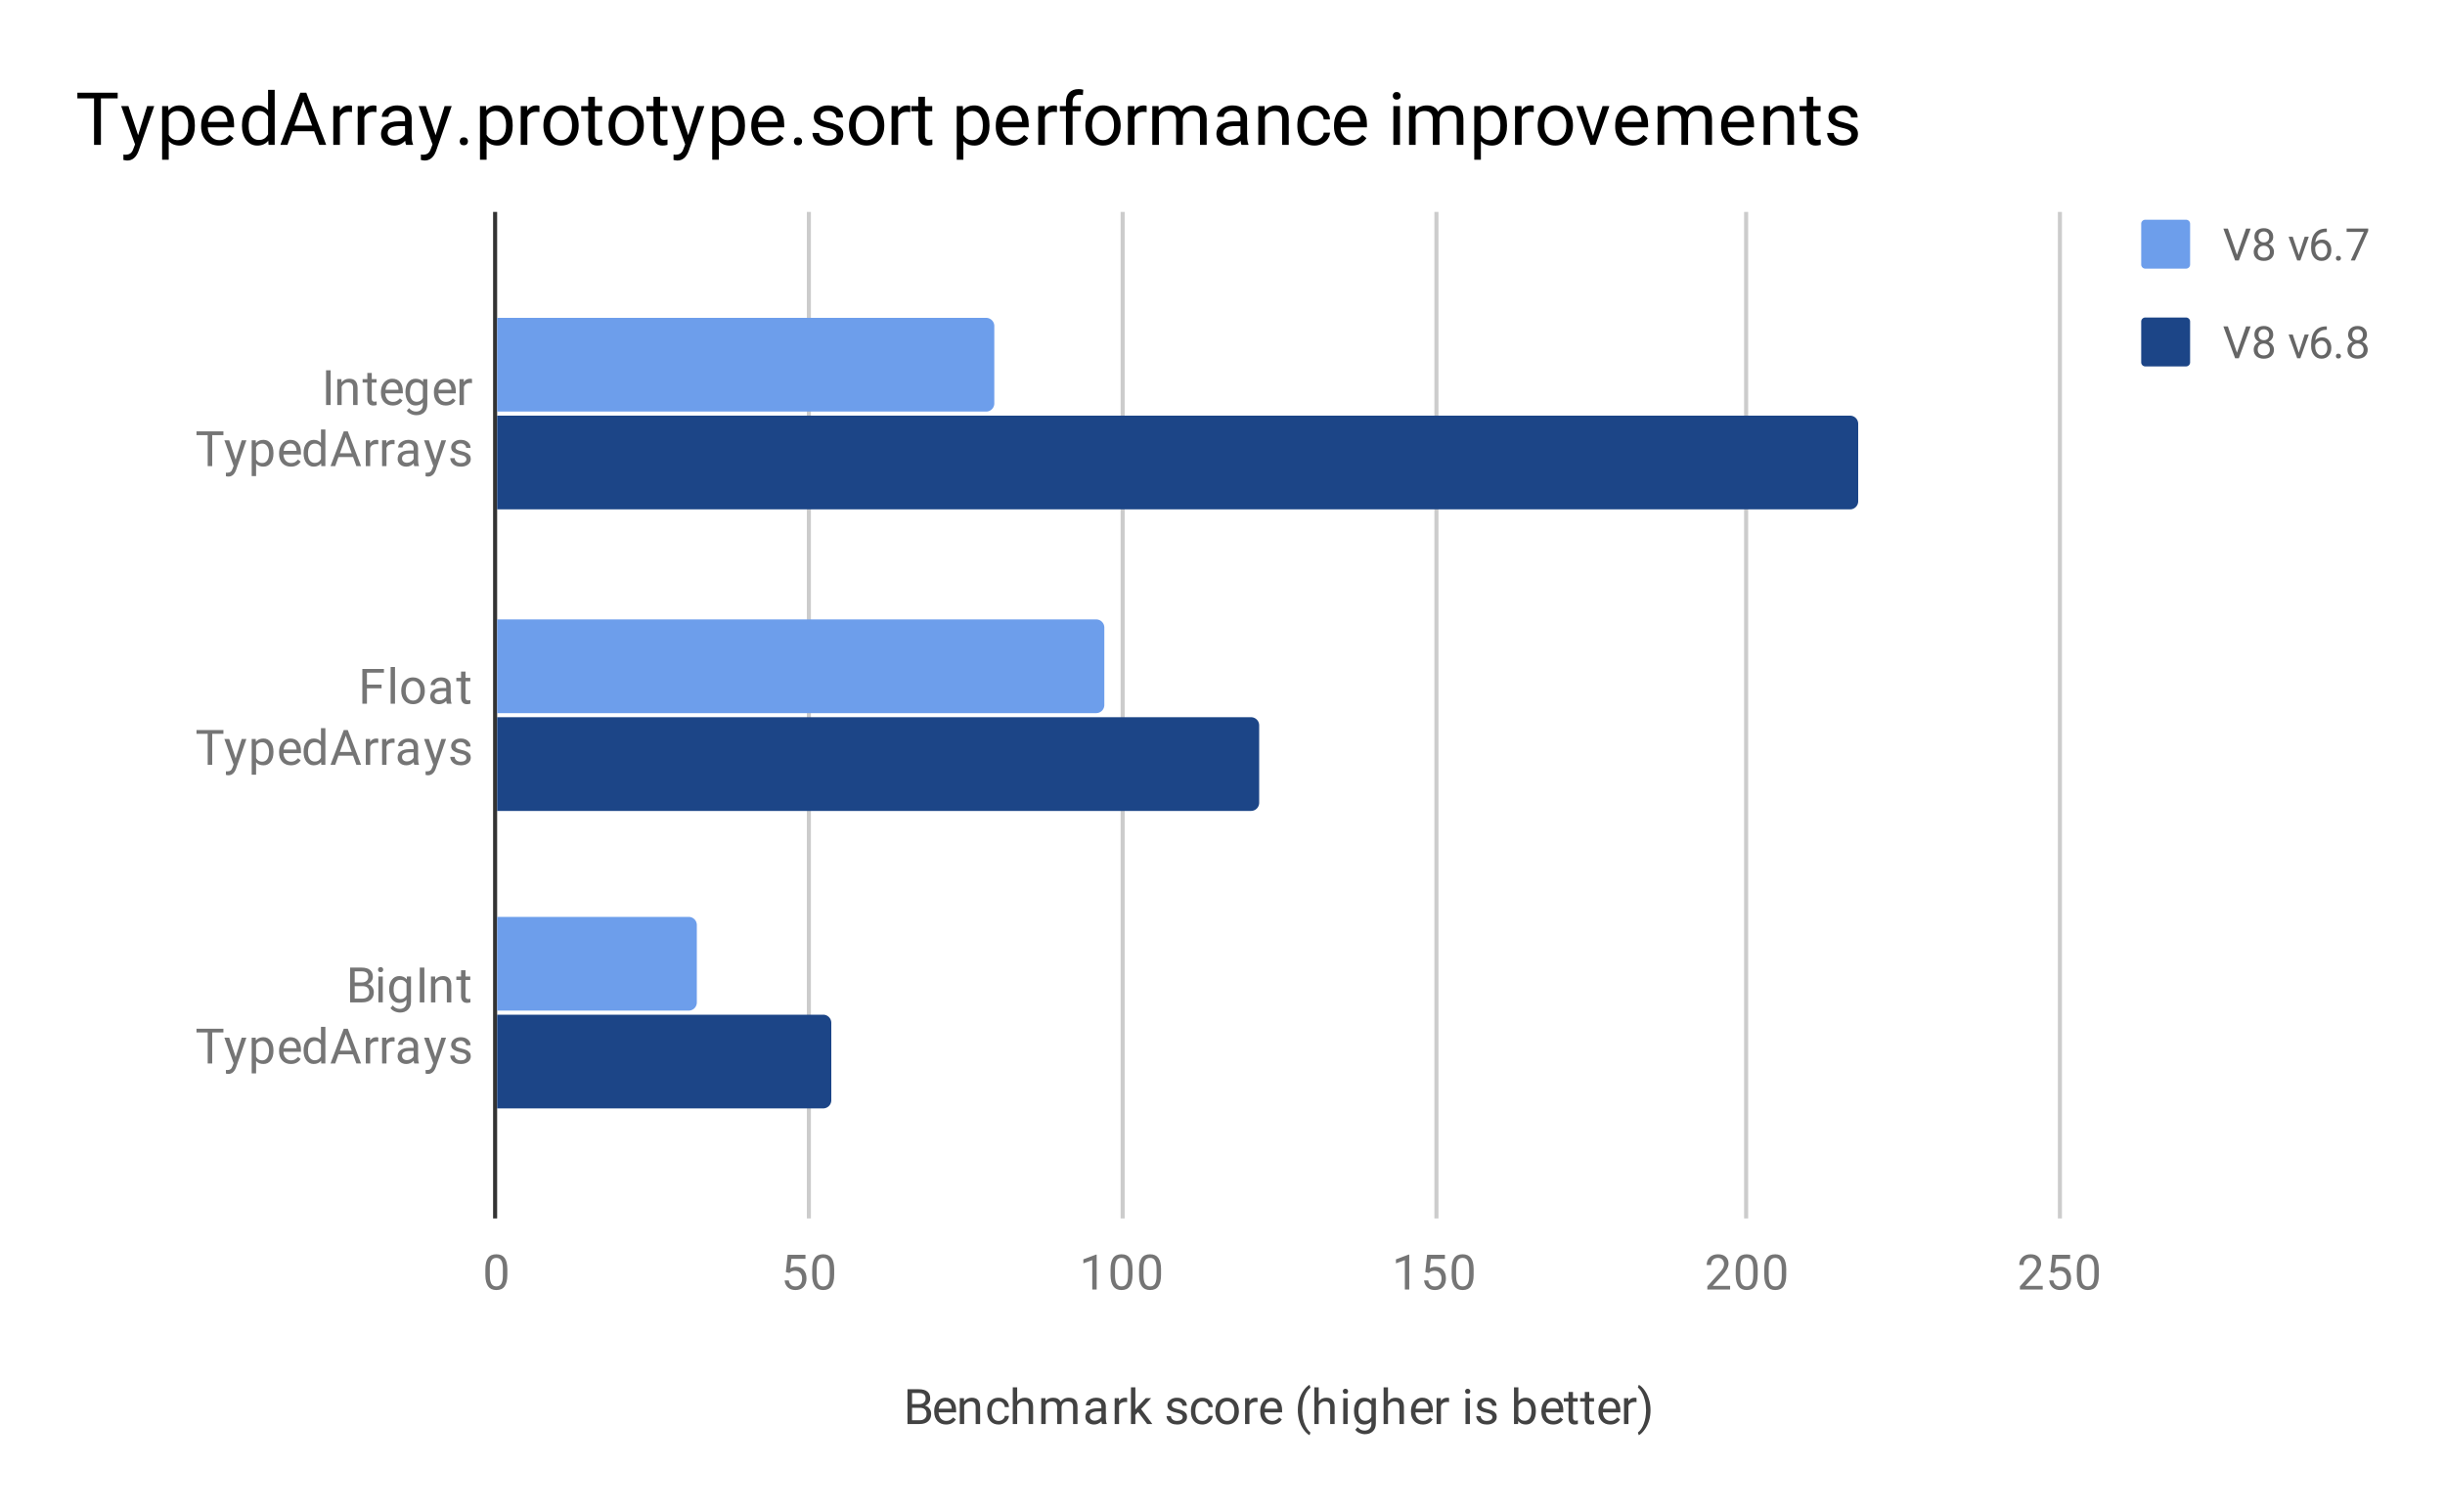
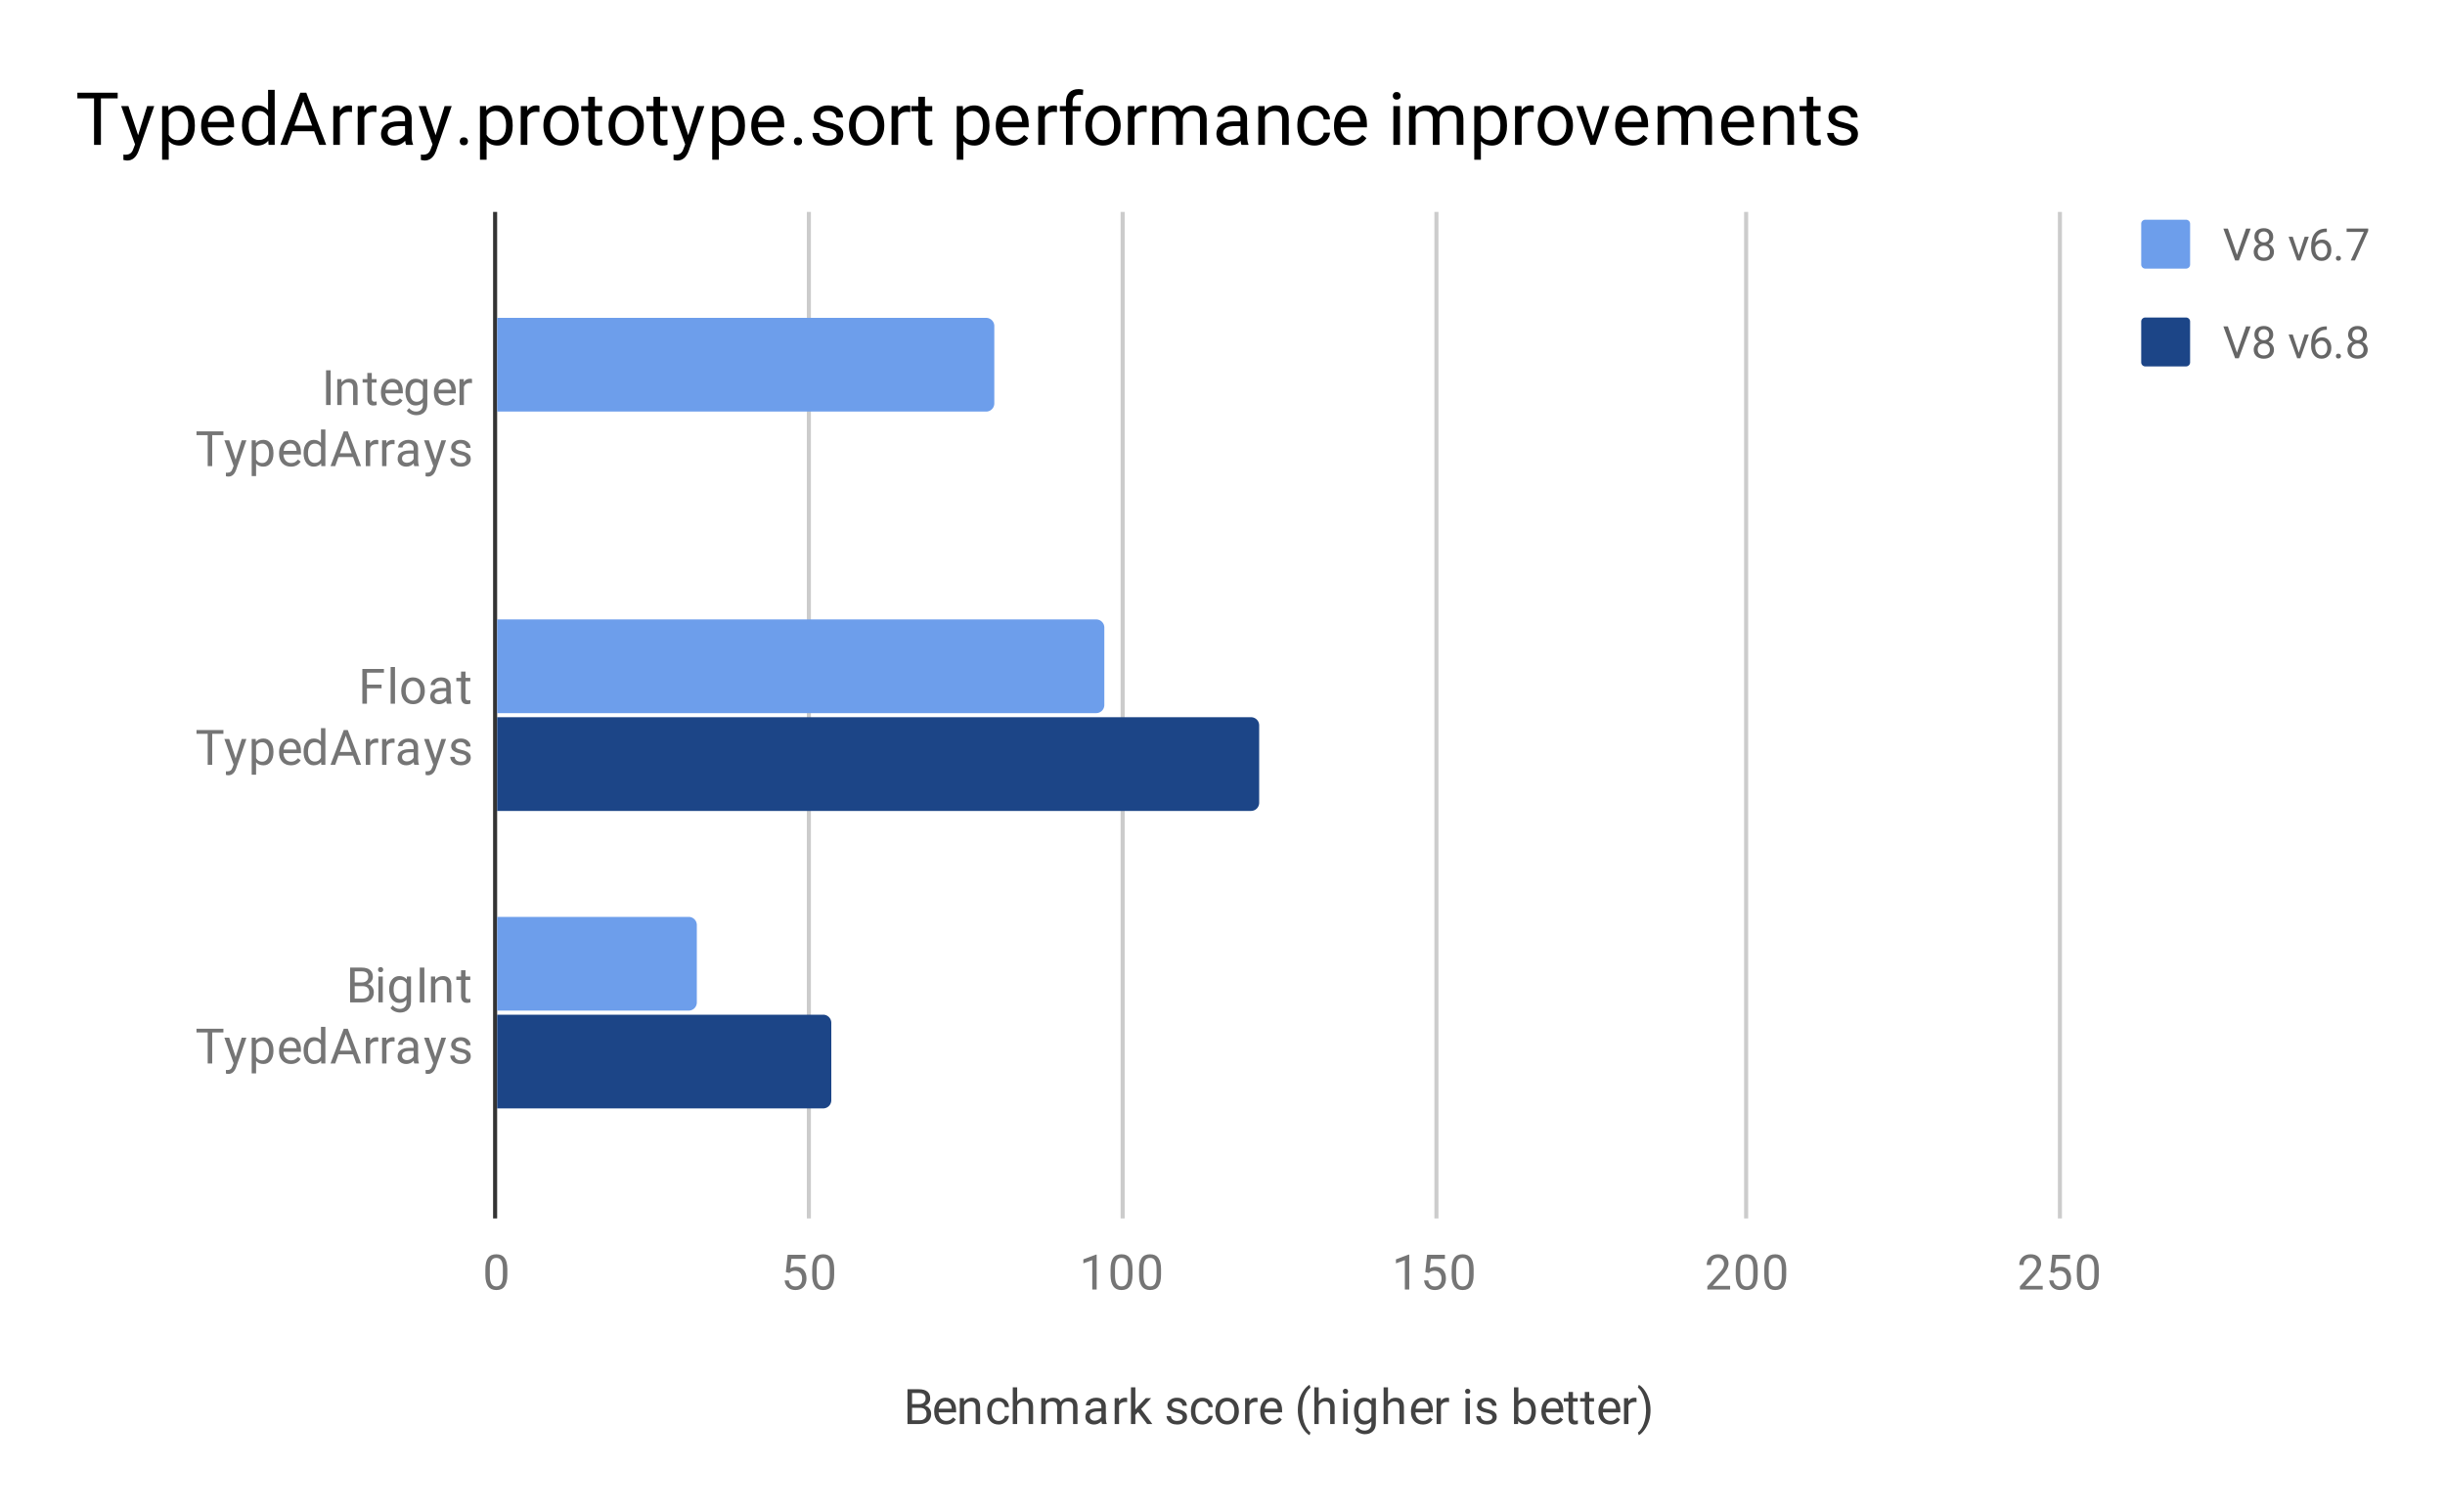
<svg xmlns="http://www.w3.org/2000/svg" fill="none" height="371" stroke-linecap="square" stroke-miterlimit="10" width="600">
  <clipPath id="a">
    <path d="M121.936 52.917h383.545V298.45H121.936z" />
  </clipPath>
  <path d="M0 0h600v371H0z" fill="#fff" />
  <path d="M121.5 52.5v246" stroke="#333" stroke-linecap="butt" />
  <path d="M198.5 52.5v246m77-246v246m77-246v246m76-246v246m77-246v246" stroke="#ccc" stroke-linecap="butt" />
  <path clip-path="url(#a)" d="M122 101V78h120a2 2 0 0 1 2 2v19a2 2 0 0 1-2 2z" />
  <path clip-path="url(#a)" d="M122 101V78h120a2 2 0 0 1 2 2v19a2 2 0 0 1-2 2z" fill="#6d9eeb" />
  <path clip-path="url(#a)" d="M122 175v-23h147a2 2 0 0 1 2 2v19a2 2 0 0 1-2 2z" />
  <path clip-path="url(#a)" d="M122 175v-23h147a2 2 0 0 1 2 2v19a2 2 0 0 1-2 2z" fill="#6d9eeb" />
  <path clip-path="url(#a)" d="M122 248v-23h47a2 2 0 0 1 2 2v19a2 2 0 0 1-2 2z" />
  <path clip-path="url(#a)" d="M122 248v-23h47a2 2 0 0 1 2 2v19a2 2 0 0 1-2 2z" fill="#6d9eeb" />
  <path clip-path="url(#a)" d="M122 125v-23h332a2 2 0 0 1 2 2v19a2 2 0 0 1-2 2z" />
-   <path clip-path="url(#a)" d="M122 125v-23h332a2 2 0 0 1 2 2v19a2 2 0 0 1-2 2z" fill="#1c4587" />
  <path clip-path="url(#a)" d="M122 199v-23h185a2 2 0 0 1 2 2v19a2 2 0 0 1-2 2z" />
  <path clip-path="url(#a)" d="M122 199v-23h185a2 2 0 0 1 2 2v19a2 2 0 0 1-2 2z" fill="#1c4587" />
  <path clip-path="url(#a)" d="M122 272v-23h80a2 2 0 0 1 2 2v19a2 2 0 0 1-2 2z" />
  <path clip-path="url(#a)" d="M122 272v-23h80a2 2 0 0 1 2 2v19a2 2 0 0 1-2 2z" fill="#1c4587" />
  <path d="M222.693 349.45v-8.531h2.797q1.39 0 2.078.578.703.562.703 1.687 0 .61-.344 1.078-.328.454-.921.704.703.187 1.093.734.407.531.407 1.281 0 1.156-.75 1.813-.735.656-2.094.656zm1.125-3.984v3.062h1.86q.796 0 1.25-.406.453-.406.453-1.125 0-1.531-1.688-1.531zm0-.907h1.703q.735 0 1.172-.359.453-.375.453-1.016 0-.703-.406-1.015-.406-.328-1.25-.328h-1.672zm8.344 5.016q-1.297 0-2.11-.844-.796-.86-.796-2.281v-.188q0-.953.359-1.687.36-.75 1-1.156.656-.422 1.406-.422 1.235 0 1.922.812.688.813.688 2.328v.454h-4.297q.03.937.547 1.515.53.578 1.343.578.563 0 .953-.234.407-.234.72-.625l.655.516q-.796 1.234-2.39 1.234zm-.14-5.688q-.657 0-1.11.485-.438.469-.531 1.328h3.171v-.078q-.046-.828-.453-1.281-.39-.454-1.078-.454zm4.53-.78l.032.796q.734-.906 1.906-.906 2.016 0 2.031 2.265v4.188h-1.094v-4.203q0-.672-.312-1-.297-.328-.953-.328-.531 0-.938.281-.39.281-.61.734v4.516h-1.077v-6.344h1.015zm8.516 5.577q.578 0 1.016-.343.437-.36.484-.891h1.031q-.031.547-.39 1.047-.344.484-.922.781-.563.297-1.219.297-1.297 0-2.062-.86-.75-.874-.75-2.374v-.188q0-.922.328-1.64.343-.72.968-1.11.641-.406 1.516-.406 1.063 0 1.766.64.718.625.765 1.657h-1.031q-.047-.625-.469-1.016-.422-.39-1.031-.39-.828 0-1.281.593-.453.594-.453 1.719v.203q0 1.094.453 1.688.453.593 1.281.593zm4.547-4.812q.719-.875 1.875-.875 2.016 0 2.031 2.265v4.188h-1.094v-4.203q0-.672-.312-1-.297-.328-.953-.328-.531 0-.938.281-.39.281-.61.734v4.516h-1.077v-9h1.078zm6.937-.766l.032.703q.687-.812 1.875-.812 1.328 0 1.812 1.015.313-.453.813-.734.515-.281 1.203-.281 2.094 0 2.125 2.203v4.25h-1.078v-4.188q0-.671-.313-1-.312-.343-1.047-.343-.61 0-1.015.36-.39.358-.453.968v4.203h-1.079v-4.156q0-1.375-1.359-1.375-1.062 0-1.453.906v4.625h-1.094v-6.344zm13.891 6.344q-.094-.188-.156-.672-.75.797-1.797.797-.938 0-1.547-.531-.594-.531-.594-1.36 0-.984.75-1.53.75-.548 2.125-.548h1.047v-.5q0-.562-.344-.89-.328-.344-1-.344-.578 0-.968.297-.39.281-.39.703h-1.095q0-.485.328-.922.344-.438.922-.688.578-.265 1.266-.265 1.11 0 1.719.547.625.547.656 1.5v2.922q0 .875.219 1.39v.094h-1.14zm-1.797-.828q.516 0 .969-.266.453-.265.656-.687v-1.297h-.844q-2 0-2 1.172 0 .5.344.797.344.28.875.28zm7.953-4.547q-.25-.031-.53-.031-1.08 0-1.454.906v4.5h-1.078v-6.344h1.047l.015.735q.532-.844 1.516-.844.312 0 .484.078zm2.703 2.438l-.687.703v2.234h-1.078v-9h1.078v5.438l.578-.688 1.984-2.094h1.313l-2.469 2.656 2.766 3.688h-1.281l-2.204-2.938zm10.922 1.25q0-.438-.343-.672-.329-.25-1.157-.422-.812-.172-1.297-.422-.484-.25-.718-.578-.22-.344-.22-.813 0-.781.657-1.312.656-.547 1.688-.547 1.078 0 1.734.562.672.547.672 1.407h-1.078q0-.438-.39-.75-.376-.329-.938-.329-.594 0-.938.266-.328.25-.328.656 0 .391.313.594.312.203 1.125.39.812.173 1.312.423t.734.609q.25.36.25.86 0 .859-.687 1.374-.672.516-1.75.516-.766 0-1.36-.266-.578-.28-.906-.765-.328-.485-.328-1.047h1.078q.032.547.438.875.406.312 1.078.312.61 0 .984-.25.375-.25.375-.672zm4.844.921q.578 0 1.016-.343.437-.36.484-.891h1.031q-.03.547-.39 1.047-.344.484-.922.781-.563.297-1.219.297-1.297 0-2.062-.86-.75-.874-.75-2.374v-.188q0-.922.328-1.64.343-.72.968-1.11.641-.406 1.516-.406 1.063 0 1.766.64.718.625.765 1.657h-1.03q-.048-.625-.47-1.016-.422-.39-1.03-.39-.83 0-1.282.593-.453.594-.453 1.719v.203q0 1.094.453 1.688.453.593 1.281.593zm3.172-2.468q0-.922.36-1.672.374-.75 1.03-1.14.657-.407 1.485-.407 1.297 0 2.094.89.812.891.812 2.391v.078q0 .922-.36 1.656-.359.735-1.015 1.157-.656.406-1.515.406-1.282 0-2.094-.89-.797-.907-.797-2.391zm1.094.14q0 1.047.484 1.688.5.64 1.313.64.828 0 1.312-.64.484-.656.484-1.828 0-1.032-.5-1.672-.484-.656-1.312-.656-.797 0-1.297.64-.484.625-.484 1.828zm9.265-2.281q-.25-.031-.53-.031-1.08 0-1.454.906v4.5h-1.078v-6.344h1.047l.015.735q.532-.844 1.516-.844.312 0 .484.078zm3.563 5.5q-1.297 0-2.11-.844-.796-.86-.796-2.281v-.188q0-.953.359-1.687.36-.75 1-1.156.656-.422 1.406-.422 1.235 0 1.922.812.688.813.688 2.328v.454h-4.297q.03.937.547 1.515.53.578 1.343.578.563 0 .953-.234.407-.234.72-.625l.655.516q-.796 1.234-2.39 1.234zm-.14-5.688q-.657 0-1.11.485-.438.469-.531 1.328h3.171v-.078q-.046-.828-.453-1.281-.39-.454-1.078-.454zm6.468 2.094q0-1.312.344-2.531.36-1.219 1.062-2.219.703-1 1.469-1.406l.219.719q-.86.656-1.407 2-.546 1.344-.593 3.015l-.016.5q0 2.266.828 3.922.5 1 1.188 1.563l-.22.656q-.78-.422-1.5-1.453-1.374-1.985-1.374-4.766zm5.125-2.11q.719-.874 1.875-.874 2.016 0 2.031 2.265v4.188h-1.094v-4.203q0-.672-.312-1-.297-.328-.953-.328-.531 0-.938.281-.39.281-.61.734v4.516h-1.077v-9h1.078v3.422zm7.094 5.579h-1.078v-6.344h1.078zm-1.172-8.016q0-.265.156-.453.172-.187.484-.187.313 0 .47.187.171.188.171.453 0 .25-.172.438-.156.172-.469.172-.312 0-.484-.172-.156-.188-.156-.438zm2.734 4.797q0-1.484.688-2.36.687-.874 1.812-.874 1.156 0 1.813.812l.047-.703h1v6.188q0 1.234-.735 1.937-.734.719-1.953.719-.687 0-1.344-.297-.656-.297-1-.797l.563-.656q.687.86 1.703.86.781 0 1.219-.454.453-.437.453-1.25v-.547q-.656.766-1.781.766-1.11 0-1.797-.89-.688-.907-.688-2.454zm1.094.125q0 1.063.437 1.688.438.61 1.235.61 1.015 0 1.5-.938v-2.891q-.5-.906-1.5-.906-.781 0-1.235.61-.437.608-.437 1.827zm7.25-2.484q.719-.875 1.875-.875 2.016 0 2.031 2.265v4.188h-1.094v-4.203q0-.672-.312-1-.297-.328-.953-.328-.531 0-.938.281-.39.281-.61.734v4.516h-1.077v-9h1.078zm8.547 5.703q-1.297 0-2.11-.844-.796-.86-.796-2.281v-.188q0-.953.359-1.687.36-.75 1-1.156.656-.422 1.406-.422 1.235 0 1.922.812.688.813.688 2.328v.454h-4.297q.03.937.547 1.515.53.578 1.343.578.563 0 .953-.234.407-.234.72-.625l.655.516q-.796 1.234-2.39 1.234zm-.14-5.688q-.657 0-1.11.485-.438.469-.531 1.328h3.171v-.078q-.046-.828-.453-1.281-.39-.454-1.078-.454zm6.577.188q-.25-.031-.53-.031-1.08 0-1.454.906v4.5h-1.078v-6.344h1.047l.015.735q.532-.844 1.516-.844.312 0 .484.078zm5.11 5.375h-1.078v-6.344h1.078zm-1.172-8.016q0-.265.156-.453.172-.187.484-.187.313 0 .47.187.171.188.171.453 0 .25-.172.438-.156.172-.469.172-.312 0-.484-.172-.156-.188-.156-.438zm6.687 6.328q0-.437-.343-.671-.329-.25-1.157-.422-.812-.172-1.297-.422-.484-.25-.718-.578-.22-.344-.22-.813 0-.781.657-1.312.656-.547 1.688-.547 1.078 0 1.734.562.672.547.672 1.407h-1.078q0-.438-.39-.75-.376-.329-.938-.329-.594 0-.938.266-.328.25-.328.656 0 .391.313.594.312.203 1.125.39.812.173 1.312.423t.734.609q.25.36.25.86 0 .859-.687 1.374-.672.516-1.75.516-.766 0-1.36-.266-.578-.28-.906-.765-.328-.485-.328-1.047h1.078q.032.547.438.875.406.312 1.078.312.61 0 .984-.25.375-.25.375-.672zm10.672-1.406q0 1.453-.672 2.344-.656.875-1.78.875-1.204 0-1.86-.86l-.063.735h-.984v-9h1.078v3.36q.656-.813 1.812-.813 1.157 0 1.813.875.656.86.656 2.39zm-1.078-.125q0-1.11-.437-1.703-.422-.61-1.22-.61-1.077 0-1.546.985v2.75q.5 1 1.547 1 .781 0 1.219-.61.437-.609.437-1.812zm5.344 3.344q-1.297 0-2.11-.844-.796-.86-.796-2.281v-.188q0-.953.359-1.687.36-.75 1-1.156.656-.422 1.406-.422 1.235 0 1.922.812.688.813.688 2.328v.454h-4.297q.03.937.547 1.515.53.578 1.343.578.563 0 .953-.234.407-.234.72-.625l.655.516q-.796 1.234-2.39 1.234zm-.14-5.688q-.657 0-1.11.485-.438.469-.531 1.328h3.171v-.078q-.046-.828-.453-1.281-.39-.454-1.078-.454zm4.984-2.312v1.531h1.171v.844h-1.171v3.922q0 .39.156.578.156.188.531.188.188 0 .516-.063v.875q-.422.125-.828.125-.72 0-1.094-.438-.375-.453-.375-1.265v-3.922h-1.156v-.844h1.156v-1.531zm4 0v1.531h1.171v.844h-1.171v3.922q0 .39.156.578.156.188.531.188.188 0 .516-.063v.875q-.422.125-.828.125-.72 0-1.094-.438-.375-.453-.375-1.265v-3.922h-1.156v-.844h1.156v-1.531zm5.156 8q-1.297 0-2.11-.844-.796-.86-.796-2.281v-.188q0-.953.359-1.687.36-.75 1-1.156.656-.422 1.406-.422 1.235 0 1.922.812.688.813.688 2.328v.454h-4.297q.03.937.547 1.515.53.578 1.343.578.563 0 .953-.234.407-.234.72-.625l.655.516q-.796 1.234-2.39 1.234zm-.14-5.688q-.657 0-1.11.485-.438.469-.531 1.328h3.171v-.078q-.046-.828-.453-1.281-.39-.454-1.078-.454zm6.577.188q-.25-.031-.53-.031-1.08 0-1.454.906v4.5h-1.078v-6.344h1.047l.015.735q.532-.844 1.516-.844.312 0 .484.078zm3.438 1.969q0 1.312-.344 2.515-.344 1.188-1.062 2.203-.704 1.016-1.47 1.438l-.234-.656q.907-.688 1.454-2.14.546-1.47.562-3.235v-.188q0-1.234-.266-2.297-.25-1.062-.718-1.89-.453-.844-1.032-1.313l.235-.656q.765.422 1.469 1.422.703 1 1.046 2.219.36 1.203.36 2.578z" fill="#424242" />
  <path d="M81.14 99.39h-1.126v-8.531h1.125v8.53zm2.64-6.344l.031.797q.735-.906 1.906-.906 2.016 0 2.032 2.265v4.188h-1.094v-4.203q0-.672-.313-1-.296-.328-.953-.328-.53 0-.937.28-.39.282-.61.735v4.516h-1.078v-6.344zm7.453-1.531v1.531h1.172v.844h-1.172v3.922q0 .39.156.578.157.187.532.187.187 0 .515-.062v.875q-.422.125-.828.125-.719 0-1.094-.438-.375-.453-.375-1.265V93.89h-1.156v-.844h1.156v-1.531zm5.156 8q-1.297 0-2.109-.844-.797-.86-.797-2.281v-.188q0-.953.36-1.687.359-.75 1-1.156.656-.422 1.406-.422 1.234 0 1.922.812.687.813.687 2.328v.453h-4.297q.031.938.547 1.516.531.578 1.344.578.562 0 .953-.234.406-.235.719-.625l.656.515q-.797 1.235-2.39 1.235zm-.14-5.688q-.657 0-1.11.485-.437.468-.53 1.328h3.171v-.078q-.047-.828-.453-1.282-.39-.453-1.078-.453zm3.25 2.344q0-1.484.687-2.36.688-.874 1.813-.874 1.156 0 1.812.812l.047-.703h1v6.188q0 1.234-.734 1.937-.735.719-1.953.719-.688 0-1.344-.297-.656-.297-1-.797l.562-.656q.688.86 1.703.86.782 0 1.22-.454.452-.437.452-1.25v-.547q-.656.766-1.78.766-1.11 0-1.798-.89-.687-.907-.687-2.454zm1.093.125q0 1.063.438 1.688.437.609 1.234.609 1.016 0 1.5-.938v-2.89q-.5-.906-1.5-.906-.78 0-1.234.609-.438.61-.438 1.828zm8.797 3.219q-1.297 0-2.109-.844-.797-.86-.797-2.281v-.188q0-.953.36-1.687.359-.75 1-1.156.656-.422 1.406-.422 1.234 0 1.922.812.687.813.687 2.328v.453h-4.297q.031.938.547 1.516.531.578 1.344.578.562 0 .953-.234.406-.235.719-.625l.656.515q-.797 1.235-2.39 1.235zm-.14-5.688q-.657 0-1.11.485-.437.468-.53 1.328h3.171v-.078q-.047-.828-.453-1.282-.39-.453-1.078-.453zm6.578.188q-.25-.031-.531-.031-1.079 0-1.454.906v4.5h-1.078v-6.344h1.047l.016.734q.531-.843 1.515-.843.313 0 .485.078zm-61 12.765h-2.75v7.61h-1.11v-7.61h-2.75v-.921h6.61zm3 6.016l1.484-4.75h1.156l-2.546 7.328q-.594 1.578-1.875 1.578l-.22-.015-.39-.078v-.875l.281.015q.563 0 .86-.219.312-.218.515-.812l.235-.656-2.266-6.266h1.188zm9.281-1.5q0 1.438-.656 2.328-.656.89-1.797.89-1.156 0-1.813-.734v3.047h-1.078v-8.781h.985l.047.703q.671-.812 1.843-.812 1.141 0 1.797.859.672.86.672 2.39zm-1.078-.125q0-1.078-.469-1.687-.453-.625-1.25-.625-.984 0-1.469.859v3.031q.485.875 1.485.875.781 0 1.234-.61.469-.624.469-1.843zm5.36 3.344q-1.298 0-2.11-.844-.797-.86-.797-2.281v-.188q0-.953.36-1.687.359-.75 1-1.156.656-.422 1.406-.422 1.234 0 1.922.812.687.813.687 2.328v.453h-4.297q.031.938.547 1.516.531.578 1.344.578.562 0 .953-.234.406-.235.719-.625l.656.515q-.797 1.235-2.39 1.235zm-.141-5.688q-.657 0-1.11.485-.437.468-.53 1.328h3.171v-.078q-.047-.828-.453-1.282-.39-.453-1.078-.453zm3.25 2.344q0-1.469.687-2.344.688-.89 1.813-.89 1.11 0 1.765.75v-3.297h1.078v9h-1l-.046-.688q-.657.813-1.813.813-1.094 0-1.797-.906-.687-.907-.687-2.36zm1.078.125q0 1.078.437 1.688.453.609 1.235.609 1.031 0 1.515-.938v-2.906q-.484-.89-1.5-.89-.797 0-1.25.609-.437.61-.437 1.828zm11.062.86h-3.578l-.797 2.234h-1.156l3.25-8.531h.984l3.266 8.53h-1.156l-.813-2.234zm-3.234-.922h2.906l-1.453-3.985zm9.422-2.22q-.25-.03-.531-.03-1.079 0-1.454.906v4.5h-1.078v-6.344h1.047l.016.734q.531-.843 1.515-.843.313 0 .485.078v1zm4 0q-.25-.03-.531-.03-1.079 0-1.454.906v4.5h-1.078v-6.344h1.047l.016.734q.531-.843 1.515-.843.313 0 .485.078v1zm4.844 5.376q-.094-.188-.157-.672-.75.797-1.797.797-.937 0-1.546-.531-.594-.532-.594-1.36 0-.984.75-1.531.75-.547 2.125-.547h1.047v-.5q0-.562-.344-.89-.328-.344-1-.344-.578 0-.969.297-.39.28-.39.703h-1.094q0-.485.328-.922.344-.438.922-.688.578-.265 1.265-.265 1.11 0 1.72.547.624.546.655 1.5v2.921q0 .875.22 1.391v.094zm-1.797-.828q.515 0 .968-.266.454-.266.657-.687v-1.297h-.844q-2 0-2 1.172 0 .5.344.796.343.282.875.282zm6.953-.766l1.484-4.75h1.156l-2.546 7.328q-.594 1.578-1.875 1.578l-.22-.015-.39-.078v-.875l.281.015q.563 0 .86-.219.312-.218.515-.812l.235-.656-2.266-6.266h1.188zm7.625-.094q0-.437-.344-.672-.328-.25-1.156-.421-.813-.172-1.297-.422t-.719-.578q-.219-.344-.219-.813 0-.781.657-1.312.656-.547 1.687-.547 1.078 0 1.735.562.671.547.671 1.406h-1.078q0-.437-.39-.75-.375-.328-.938-.328-.594 0-.937.266-.328.25-.328.656 0 .39.312.594.313.203 1.125.39.813.172 1.313.422t.734.61q.25.36.25.86 0 .859-.688 1.374-.671.516-1.75.516-.765 0-1.359-.266-.578-.281-.906-.765-.328-.485-.328-1.047h1.078q.031.547.437.875.407.312 1.078.312.61 0 .985-.25t.375-.672zM93.64 168.918h-3.594v3.765H88.92v-8.53h5.296v.921h-4.171v2.922h3.593v.922zm3.296 3.765h-1.078v-9h1.078zm1.531-3.234q0-.922.36-1.672.375-.75 1.031-1.14.656-.407 1.484-.407 1.297 0 2.094.89.813.891.813 2.391v.079q0 .921-.36 1.656-.359.734-1.015 1.156-.657.406-1.516.406-1.281 0-2.094-.89-.797-.907-.797-2.39zm1.094.14q0 1.047.485 1.688.5.64 1.312.64.828 0 1.313-.64.484-.656.484-1.828 0-1.031-.5-1.672-.484-.656-1.313-.656-.796 0-1.296.64-.485.625-.485 1.829zm10.11 3.094q-.094-.187-.157-.672-.75.797-1.797.797-.937 0-1.546-.53-.594-.532-.594-1.36 0-.985.75-1.532.75-.546 2.125-.546h1.047v-.5q0-.563-.344-.891-.328-.344-1-.344-.578 0-.969.297-.39.281-.39.703h-1.094q0-.484.328-.922.344-.437.922-.687.578-.266 1.265-.266 1.11 0 1.72.547.624.547.655 1.5v2.922q0 .875.22 1.39v.094zm-1.797-.828q.515 0 .968-.265.454-.266.657-.688v-1.297h-.844q-2 0-2 1.172 0 .5.344.797.343.281.875.281zm6.36-7.047v1.532h1.171v.843h-1.172v3.922q0 .39.156.578.157.188.532.188.187 0 .515-.063v.875q-.422.125-.828.125-.719 0-1.094-.437-.375-.453-.375-1.266v-3.922h-1.156v-.843h1.156v-1.532h1.094zm-59.407 15.266h-2.75v7.61h-1.11v-7.61h-2.75v-.922h6.61zm3 6.016l1.484-4.75h1.156l-2.546 7.328q-.594 1.578-1.875 1.578l-.22-.016-.39-.078v-.875l.281.016q.563 0 .86-.219.312-.219.515-.813l.235-.656-2.266-6.265h1.188zm9.281-1.5q0 1.437-.656 2.328-.656.89-1.797.89-1.156 0-1.813-.734v3.047h-1.078v-8.781h.985l.047.703q.671-.813 1.843-.813 1.141 0 1.797.86.672.859.672 2.39zm-1.078-.125q0-1.079-.469-1.688-.453-.625-1.25-.625-.984 0-1.469.86v3.03q.485.876 1.485.876.781 0 1.234-.61.469-.625.469-1.843zm5.36 3.343q-1.298 0-2.11-.843-.797-.86-.797-2.282v-.187q0-.953.36-1.688.359-.75 1-1.156.656-.422 1.406-.422 1.234 0 1.922.813.687.812.687 2.328v.453h-4.297q.031.937.547 1.516.531.578 1.344.578.562 0 .953-.235.406-.234.719-.625l.656.516q-.797 1.234-2.39 1.234zm-.141-5.687q-.657 0-1.11.484-.437.469-.53 1.328h3.171v-.078q-.047-.828-.453-1.281-.39-.453-1.078-.453zm3.25 2.344q0-1.47.687-2.344.688-.89 1.813-.89 1.11 0 1.765.75v-3.298h1.078v9h-1l-.046-.687q-.657.812-1.813.812-1.094 0-1.797-.906-.687-.906-.687-2.36zm1.078.125q0 1.078.437 1.687.453.61 1.235.61 1.031 0 1.515-.938v-2.906q-.484-.89-1.5-.89-.797 0-1.25.608-.437.61-.437 1.829zm11.062.859h-3.578l-.797 2.234h-1.156l3.25-8.53h.984l3.266 8.53h-1.156zm-3.234-.922h2.906l-1.453-3.984zm9.422-2.219q-.25-.03-.531-.03-1.079 0-1.454.905v4.5h-1.078v-6.343h1.047l.016.734q.531-.844 1.515-.844.313 0 .485.078zm4 0q-.25-.03-.531-.03-1.079 0-1.454.905v4.5h-1.078v-6.343h1.047l.016.734q.531-.844 1.515-.844.313 0 .485.078zm4.844 5.375q-.094-.187-.157-.672-.75.797-1.797.797-.937 0-1.546-.53-.594-.532-.594-1.36 0-.985.75-1.532.75-.546 2.125-.546h1.047v-.5q0-.563-.344-.891-.328-.344-1-.344-.578 0-.969.297-.39.281-.39.703h-1.094q0-.484.328-.922.344-.437.922-.687.578-.266 1.265-.266 1.11 0 1.72.547.624.547.655 1.5v2.922q0 .875.22 1.39v.094zm-1.797-.828q.515 0 .968-.265.454-.266.657-.688v-1.297h-.844q-2 0-2 1.172 0 .5.344.797.343.281.875.281zm6.953-.765l1.484-4.75h1.156l-2.546 7.328q-.594 1.578-1.875 1.578l-.22-.016-.39-.078v-.875l.281.016q.563 0 .86-.219.312-.219.515-.813l.235-.656-2.266-6.265h1.188zm7.625-.094q0-.438-.344-.672-.328-.25-1.156-.422-.813-.172-1.297-.422t-.719-.578q-.219-.344-.219-.812 0-.782.657-1.313.656-.547 1.687-.547 1.078 0 1.735.563.671.547.671 1.406h-1.078q0-.438-.39-.75-.375-.328-.938-.328-.594 0-.937.265-.328.25-.328.657 0 .39.312.593.313.204 1.125.391.813.172 1.313.422t.734.61q.25.359.25.859 0 .86-.688 1.375-.671.515-1.75.515-.765 0-1.359-.265-.578-.282-.906-.766-.328-.484-.328-1.047h1.078q.031.547.437.875.407.313 1.078.313.61 0 .985-.25t.375-.672zM85.92 245.977v-8.531h2.797q1.391 0 2.079.578.703.562.703 1.687 0 .61-.344 1.078-.328.454-.922.704.703.187 1.094.734.406.531.406 1.281 0 1.156-.75 1.813-.734.656-2.094.656h-2.968zm1.126-3.984v3.062h1.859q.797 0 1.25-.406.453-.406.453-1.125 0-1.531-1.687-1.531zm0-.907h1.703q.734 0 1.172-.36.453-.374.453-1.015 0-.703-.407-1.015-.406-.328-1.25-.328h-1.671zm6.89 4.89h-1.078v-6.343h1.078v6.344zm-1.172-8.015q0-.265.157-.453.171-.187.484-.187.312 0 .469.187.172.188.172.453 0 .25-.172.438-.157.172-.469.172-.313 0-.484-.172-.157-.188-.157-.438zm2.735 4.797q0-1.484.687-2.36.688-.874 1.813-.874 1.156 0 1.812.812l.047-.703h1v6.188q0 1.234-.734 1.937-.735.719-1.953.719-.688 0-1.344-.297-.656-.297-1-.797l.562-.656q.688.86 1.703.86.782 0 1.22-.454.452-.437.452-1.25v-.547q-.656.766-1.78.766-1.11 0-1.798-.89-.687-.907-.687-2.454zm1.093.125q0 1.063.438 1.688.437.609 1.234.609 1.016 0 1.5-.938v-2.89q-.5-.906-1.5-.906-.78 0-1.234.609-.438.61-.438 1.828zm7.547 3.094h-1.125v-8.531h1.125v8.53zm2.641-6.344l.031.797q.735-.906 1.906-.906 2.016 0 2.032 2.265v4.188h-1.094v-4.203q0-.672-.313-1-.296-.328-.953-.328-.53 0-.937.28-.39.282-.61.735v4.516h-1.078v-6.344zm7.453-1.531v1.531h1.172v.844h-1.172v3.922q0 .39.156.578.157.187.532.187.187 0 .515-.062v.875q-.422.125-.828.125-.719 0-1.094-.438-.375-.453-.375-1.265v-3.922h-1.156v-.844h1.156v-1.531zm-59.406 15.266h-2.75v7.609h-1.11v-7.61h-2.75v-.921h6.61zm3 6.015l1.484-4.75h1.156l-2.546 7.328q-.594 1.578-1.875 1.578l-.22-.015-.39-.078v-.875l.281.015q.563 0 .86-.219.312-.218.515-.812l.235-.656-2.266-6.266h1.188zm9.281-1.5q0 1.438-.656 2.328-.656.89-1.797.89-1.156 0-1.813-.733v3.046h-1.078v-8.78h.985l.047.702q.671-.812 1.843-.812 1.141 0 1.797.86.672.859.672 2.39v.11zm-1.078-.125q0-1.078-.469-1.687-.453-.625-1.25-.625-.984 0-1.469.859v3.031q.485.875 1.485.875.781 0 1.234-.61.469-.624.469-1.843zm5.36 3.344q-1.298 0-2.11-.844-.797-.86-.797-2.281v-.188q0-.953.36-1.687.359-.75 1-1.156.656-.422 1.406-.422 1.234 0 1.922.812.687.813.687 2.328v.454h-4.297q.031.937.547 1.515.531.578 1.344.578.562 0 .953-.234.406-.234.719-.625l.656.516q-.797 1.234-2.39 1.234zm-.141-5.688q-.657 0-1.11.485-.437.469-.53 1.328h3.171v-.078q-.047-.828-.453-1.281-.39-.454-1.078-.454zm3.25 2.344q0-1.469.687-2.344.688-.89 1.813-.89 1.11 0 1.765.75v-3.297h1.078v9h-1l-.046-.688q-.657.813-1.813.813-1.094 0-1.797-.906-.687-.907-.687-2.36zm1.078.125q0 1.078.437 1.688.453.609 1.235.609 1.031 0 1.515-.938v-2.906q-.484-.89-1.5-.89-.797 0-1.25.609-.437.61-.437 1.828zm11.062.86h-3.578l-.797 2.234h-1.156l3.25-8.531h.984l3.266 8.53h-1.156zm-3.234-.922h2.906l-1.453-3.985zm9.422-2.22q-.25-.03-.531-.03-1.079 0-1.454.906v4.5h-1.078v-6.344h1.047l.016.734q.531-.843 1.515-.843.313 0 .485.078v1zm4 0q-.25-.03-.531-.03-1.079 0-1.454.906v4.5h-1.078v-6.344h1.047l.016.734q.531-.843 1.515-.843.313 0 .485.078v1zm4.844 5.376q-.094-.188-.157-.672-.75.797-1.797.797-.937 0-1.546-.531-.594-.532-.594-1.36 0-.984.75-1.531.75-.547 2.125-.547h1.047v-.5q0-.562-.344-.89-.328-.344-1-.344-.578 0-.969.297-.39.28-.39.703h-1.094q0-.485.328-.922.344-.438.922-.688.578-.265 1.265-.265 1.11 0 1.72.547.624.547.655 1.5v2.921q0 .875.22 1.391v.094zm-1.797-.828q.515 0 .968-.266.454-.265.657-.687v-1.297h-.844q-2 0-2 1.172 0 .5.344.796.343.282.875.282zm6.953-.766l1.484-4.75h1.156l-2.546 7.328q-.594 1.578-1.875 1.578l-.22-.015-.39-.078v-.875l.281.015q.563 0 .86-.219.312-.218.515-.812l.235-.656-2.266-6.266h1.188zm7.625-.094q0-.437-.344-.671-.328-.25-1.156-.422-.813-.172-1.297-.422t-.719-.578q-.219-.344-.219-.813 0-.781.657-1.312.656-.547 1.687-.547 1.078 0 1.735.562.671.547.671 1.406h-1.078q0-.437-.39-.75-.375-.328-.938-.328-.594 0-.937.266-.328.25-.328.656 0 .39.312.594.313.203 1.125.39.813.173 1.313.423t.734.609q.25.36.25.86 0 .859-.688 1.374-.671.516-1.75.516-.765 0-1.359-.266-.578-.281-.906-.765-.328-.485-.328-1.047h1.078q.031.547.437.875.407.312 1.078.312.61 0 .985-.25t.375-.672zm10.047 53.521q0 1.906-.657 2.843-.64.922-2.03.922-1.36 0-2.016-.906-.657-.906-.688-2.719v-1.438q0-1.89.64-2.796.657-.922 2.048-.922 1.375 0 2.03.89.657.875.673 2.72v1.405zm-1.094-1.485q0-1.375-.39-2-.376-.64-1.22-.64-.828 0-1.218.64-.375.625-.375 1.922v1.734q0 1.375.39 2.047.407.656 1.22.656.796 0 1.187-.625.39-.625.406-1.953zm69.443.844l.438-4.25h4.375v1h-3.453l-.266 2.328q.64-.375 1.438-.375 1.156 0 1.843.781.688.766.688 2.078 0 1.313-.719 2.078-.703.766-1.984.766-1.125 0-1.844-.625-.719-.64-.813-1.75h1.016q.11.734.531 1.11.422.374 1.11.374.75 0 1.187-.515.438-.516.438-1.422 0-.86-.47-1.375-.468-.516-1.25-.516-.702 0-1.108.297l-.282.234zm11.86.64q0 1.907-.657 2.844-.64.922-2.03.922-1.36 0-2.016-.906-.657-.906-.688-2.719v-1.438q0-1.89.64-2.796.657-.922 2.048-.922 1.375 0 2.03.89.657.875.673 2.72zm-1.094-1.484q0-1.375-.39-2-.376-.64-1.22-.64-.828 0-1.218.64-.375.625-.375 1.922v1.734q0 1.375.39 2.047.407.656 1.22.656.796 0 1.187-.625.39-.625.406-1.953zm65.506 5.125h-1.078v-7.219l-2.188.797v-.984l3.11-1.172h.156zm8.797-3.64q0 1.906-.657 2.843-.64.922-2.03.922-1.36 0-2.016-.906-.657-.906-.688-2.719v-1.438q0-1.89.64-2.796.657-.922 2.048-.922 1.375 0 2.03.89.657.875.673 2.72v1.405zm-1.094-1.485q0-1.375-.39-2-.376-.64-1.22-.64-.828 0-1.218.64-.375.625-.375 1.922v1.734q0 1.375.39 2.047.407.656 1.22.656.796 0 1.187-.625.39-.625.406-1.953zm8.094 1.484q0 1.907-.657 2.844-.64.922-2.03.922-1.36 0-2.016-.906-.657-.906-.688-2.719v-1.438q0-1.89.64-2.796.657-.922 2.048-.922 1.375 0 2.03.89.657.875.673 2.72zm-1.094-1.484q0-1.375-.39-2-.376-.64-1.22-.64-.828 0-1.218.64-.375.625-.375 1.922v1.734q0 1.375.39 2.047.407.656 1.22.656.796 0 1.187-.625.39-.625.406-1.953zm62.006 5.125h-1.078v-7.219l-2.188.797v-.984l3.11-1.172h.156zm3.937-4.281l.438-4.25h4.375v1h-3.453l-.266 2.328q.64-.375 1.438-.375 1.156 0 1.843.781.688.766.688 2.078 0 1.313-.719 2.078-.703.766-1.984.766-1.125 0-1.844-.625-.719-.64-.813-1.75h1.016q.11.734.531 1.11.422.374 1.11.374.75 0 1.187-.515.438-.516.438-1.422 0-.86-.47-1.375-.468-.516-1.25-.516-.702 0-1.108.297l-.282.234zm11.86.64q0 1.907-.657 2.844-.64.922-2.03.922-1.36 0-2.016-.906-.657-.906-.688-2.719v-1.438q0-1.89.64-2.796.657-.922 2.048-.922 1.375 0 2.03.89.657.875.673 2.72zm-1.094-1.484q0-1.375-.39-2-.376-.64-1.22-.64-.828 0-1.218.64-.375.625-.375 1.922v1.734q0 1.375.39 2.047.407.656 1.22.656.796 0 1.187-.625.39-.625.406-1.953zm64.037 5.125h-5.594v-.781l2.953-3.281q.657-.75.907-1.204.25-.468.25-.968 0-.672-.407-1.094-.39-.438-1.078-.438-.797 0-1.25.47-.453.452-.453 1.28h-1.078q0-1.187.75-1.906.766-.734 2.031-.734 1.203 0 1.89.625.688.625.688 1.672 0 1.25-1.609 3l-2.281 2.468h4.281zm6.766-3.64q0 1.906-.657 2.843-.64.922-2.03.922-1.36 0-2.017-.906-.656-.906-.687-2.719v-1.438q0-1.89.64-2.796.657-.922 2.048-.922 1.375 0 2.03.89.657.875.673 2.72v1.405zm-1.094-1.485q0-1.375-.39-2-.376-.64-1.22-.64-.828 0-1.218.64-.375.625-.375 1.922v1.734q0 1.375.39 2.047.407.656 1.22.656.796 0 1.187-.625.39-.625.406-1.953zm8.094 1.484q0 1.907-.657 2.844-.64.922-2.03.922-1.36 0-2.017-.906-.656-.906-.687-2.719v-1.438q0-1.89.64-2.796.657-.922 2.048-.922 1.375 0 2.03.89.657.875.673 2.72zm-1.094-1.484q0-1.375-.39-2-.376-.64-1.22-.64-.828 0-1.218.64-.375.625-.375 1.922v1.734q0 1.375.39 2.047.407.656 1.22.656.796 0 1.187-.625.39-.625.406-1.953zm64.037 5.125h-5.594v-.781l2.953-3.281q.657-.75.907-1.204.25-.468.25-.968 0-.672-.407-1.094-.39-.438-1.078-.438-.797 0-1.25.47-.453.452-.453 1.28h-1.078q0-1.187.75-1.906.766-.734 2.031-.734 1.203 0 1.89.625.688.625.688 1.672 0 1.25-1.609 3l-2.281 2.468h4.281zm1.906-4.281l.438-4.25h4.375v1h-3.453l-.266 2.328q.64-.375 1.437-.375 1.157 0 1.844.781.688.766.688 2.078 0 1.313-.719 2.078-.703.766-1.984.766-1.125 0-1.844-.625-.719-.64-.813-1.75h1.016q.11.734.531 1.11.422.374 1.11.374.75 0 1.187-.515.438-.516.438-1.422 0-.86-.47-1.375-.468-.516-1.25-.516-.702 0-1.109.297l-.28.234zm11.86.64q0 1.907-.657 2.844-.64.922-2.03.922-1.36 0-2.017-.906-.656-.906-.687-2.719v-1.438q0-1.89.64-2.796.657-.922 2.047-.922 1.375 0 2.032.89.656.875.672 2.72zm-1.094-1.484q0-1.375-.39-2-.376-.64-1.22-.64-.828 0-1.218.64-.375.625-.375 1.922v1.734q0 1.375.39 2.047.407.656 1.22.656.796 0 1.187-.625.39-.625.406-1.953z" fill="#757575" />
  <path d="M525.45 54.917a1 1 0 0 1 1-1h10a1 1 0 0 1 1 1v10a1 1 0 0 1-1 1h-10a1 1 0 0 1-1-1z" fill="#6d9eeb" />
  <path d="M548.95 62.542l2.234-6.453h1.125l-2.906 7.828h-.906l-2.89-7.828h1.109zm8.89-4.407q0 .594-.312 1.047-.297.453-.828.719.61.25.969.766.36.5.36 1.14 0 1.016-.688 1.625-.688.594-1.797.594-1.14 0-1.813-.594-.672-.61-.672-1.625 0-.64.344-1.14.344-.516.953-.782-.515-.25-.828-.703-.297-.468-.297-1.047 0-.984.625-1.562.64-.578 1.688-.578 1.031 0 1.656.578.64.578.64 1.562zm-.812 3.657q0-.657-.422-1.063-.406-.422-1.078-.422t-1.078.407q-.406.406-.406 1.078 0 .656.39 1.047.407.375 1.11.375.687 0 1.078-.375.406-.391.406-1.047zm-1.484-4.985q-.594 0-.953.36-.36.359-.36.984 0 .594.36.969.359.36.953.36t.953-.36q.36-.375.36-.969t-.376-.969q-.375-.375-.937-.375zm8.578 5.766l1.437-4.469h1.016l-2.078 5.813h-.766l-2.11-5.813h1.017zm6.875-6.484v.843h-.188q-1.156.016-1.843.688-.688.672-.797 1.875.625-.703 1.687-.703 1.032 0 1.64.718.61.72.61 1.86 0 1.203-.672 1.937-.656.719-1.75.719-1.125 0-1.828-.86-.703-.859-.703-2.218v-.39q0-2.157.922-3.298.922-1.14 2.75-1.171zm-1.297 3.53q-.516 0-.953.313-.422.297-.594.75v.375q0 .969.438 1.563.437.578 1.093.578.672 0 1.047-.484.39-.5.39-1.297 0-.813-.39-1.297-.39-.5-1.031-.5zm3.531 3.782q0-.266.14-.437.157-.172.454-.172.313 0 .469.172.172.171.172.437 0 .234-.172.406-.156.172-.469.172-.297 0-.453-.172-.14-.172-.14-.406zm7.922-6.75l-3.25 7.266h-1.031l3.219-7h-4.235v-.828h5.297z" fill="#666" />
  <path d="M525.45 78.917a1 1 0 0 1 1-1h10a1 1 0 0 1 1 1v10a1 1 0 0 1-1 1h-10a1 1 0 0 1-1-1z" fill="#1c4587" />
  <path d="M548.95 86.542l2.234-6.453h1.125l-2.906 7.828h-.906l-2.89-7.828h1.109zm8.89-4.407q0 .594-.312 1.047-.297.453-.828.719.61.25.969.766.36.5.36 1.14 0 1.016-.688 1.625-.688.594-1.797.594-1.14 0-1.813-.594-.672-.61-.672-1.625 0-.64.344-1.14.344-.516.953-.782-.515-.25-.828-.703-.297-.468-.297-1.047 0-.984.625-1.562.64-.578 1.688-.578 1.031 0 1.656.578.64.578.64 1.562zm-.812 3.657q0-.657-.422-1.063-.406-.422-1.078-.422t-1.078.407q-.406.406-.406 1.078 0 .656.39 1.047.407.375 1.11.375.687 0 1.078-.375.406-.391.406-1.047zm-1.484-4.985q-.594 0-.953.36-.36.359-.36.984 0 .594.36.969.359.36.953.36t.953-.36q.36-.375.36-.969t-.376-.969q-.375-.375-.937-.375zm8.578 5.766l1.437-4.469h1.016l-2.078 5.813h-.766l-2.11-5.813h1.017zm6.875-6.484v.843h-.188q-1.156.016-1.843.688-.688.672-.797 1.875.625-.703 1.687-.703 1.032 0 1.64.718.61.72.61 1.86 0 1.203-.672 1.937-.656.719-1.75.719-1.125 0-1.828-.86-.703-.859-.703-2.218v-.39q0-2.157.922-3.298.922-1.14 2.75-1.171zm-1.297 3.53q-.516 0-.953.313-.422.297-.594.75v.375q0 .969.438 1.563.437.578 1.093.578.672 0 1.047-.484.39-.5.39-1.297 0-.813-.39-1.297-.39-.5-1.031-.5zm3.531 3.782q0-.266.14-.437.157-.172.454-.172.313 0 .469.172.172.171.172.437 0 .234-.172.406-.156.172-.469.172-.297 0-.453-.172-.14-.172-.14-.406zm7.61-5.266q0 .594-.313 1.047-.297.453-.828.719.61.25.969.766.36.5.36 1.14 0 1.016-.688 1.625-.688.594-1.797.594-1.14 0-1.813-.594-.672-.61-.672-1.625 0-.64.344-1.14.344-.516.953-.782-.515-.25-.828-.703-.297-.468-.297-1.047 0-.984.625-1.562.64-.578 1.688-.578 1.031 0 1.656.578.64.578.64 1.562zm-.813 3.657q0-.657-.422-1.063-.406-.422-1.078-.422t-1.078.407q-.406.406-.406 1.078 0 .656.39 1.047.407.375 1.11.375.687 0 1.078-.375.406-.391.406-1.047zm-1.484-4.985q-.594 0-.953.36-.36.359-.36.984 0 .594.36.969.359.36.953.36t.953-.36q.36-.375.36-.969t-.376-.969q-.375-.375-.937-.375z" fill="#666" />
  <path d="M28.878 24.144h-4.11V35.55h-1.687V24.144h-4.093v-1.39h9.89zm5.016 9.031l2.218-7.14h1.735l-3.828 10.984q-.875 2.375-2.813 2.375l-.312-.032-.61-.109v-1.328l.438.047q.828 0 1.281-.344.469-.328.766-1.219l.375-.968-3.406-9.407h1.78zm13.922-2.281q0 2.172-1 3.5-.985 1.328-2.688 1.328-1.734 0-2.719-1.094v4.578h-1.625V26.034h1.485l.078 1.063q.984-1.235 2.765-1.235 1.704 0 2.704 1.297 1 1.282 1 3.594v.14zm-1.625-.172q0-1.61-.688-2.547-.687-.938-1.875-.938-1.484 0-2.219 1.313v4.547q.735 1.297 2.235 1.297 1.172 0 1.86-.922.687-.922.687-2.75zm7.53 5q-1.921 0-3.14-1.266-1.219-1.265-1.219-3.39v-.313q0-1.406.547-2.515.547-1.11 1.516-1.735.969-.64 2.094-.64 1.86 0 2.89 1.218 1.032 1.219 1.032 3.5v.672h-6.454q.047 1.406.829 2.281.78.86 2 .86.859 0 1.453-.344.61-.36 1.047-.938l1 .782q-1.204 1.828-3.594 1.828zm-.202-8.516q-.985 0-1.657.719-.656.703-.812 2h4.766V29.8q-.079-1.234-.672-1.906-.594-.688-1.625-.688zm5.86 3.516q0-2.188 1.03-3.516 1.047-1.343 2.735-1.343 1.672 0 2.64 1.14V22.05h1.625v13.5h-1.5l-.078-1.016q-.969 1.188-2.703 1.188-1.656 0-2.703-1.344-1.047-1.36-1.047-3.547v-.11zm1.64.172q0 1.625.656 2.547.672.906 1.844.906 1.547 0 2.265-1.39V28.58q-.734-1.343-2.234-1.343-1.203 0-1.875.937-.656.922-.656 2.719zm16.078 1.312h-5.36l-1.203 3.344H68.8l4.89-12.797h1.47l4.89 12.797h-1.719zm-4.844-1.39h4.344l-2.172-5.985zm14.125-3.313q-.375-.062-.797-.062-1.61 0-2.172 1.359v6.75h-1.625v-9.516h1.578l.032 1.11q.797-1.281 2.265-1.281.47 0 .72.125v1.515zm6 0q-.375-.062-.797-.062-1.61 0-2.172 1.359v6.75h-1.625v-9.516h1.578l.032 1.11q.797-1.281 2.265-1.281.47 0 .72.125v1.515zm7.281 8.047q-.14-.281-.234-1-1.14 1.172-2.703 1.172-1.406 0-2.313-.797-.906-.797-.906-2.016 0-1.484 1.125-2.296 1.14-.829 3.188-.829h1.578v-.75q0-.843-.516-1.343-.5-.516-1.5-.516-.86 0-1.453.438-.594.437-.594 1.062h-1.625q0-.703.5-1.36.5-.671 1.36-1.062.875-.39 1.921-.39 1.641 0 2.563.828.938.812.969 2.265v4.375q0 1.297.343 2.078v.141H99.66zm-2.703-1.234q.766 0 1.453-.391.688-.406.985-1.031V30.94h-1.266q-3 0-3 1.75 0 .765.516 1.203.515.422 1.312.422zm9.938-1.141l2.218-7.14h1.735l-3.828 10.984q-.875 2.375-2.813 2.375l-.312-.032-.61-.109v-1.328l.438.047q.828 0 1.281-.344.469-.328.766-1.219l.375-.968-3.407-9.407h1.782zm5.922 1.516q0-.422.25-.704.25-.28.75-.28t.75.28q.265.282.265.704 0 .406-.265.687-.25.266-.75.266t-.75-.266q-.25-.281-.25-.687zm13-3.797q0 2.172-1 3.5-.985 1.328-2.688 1.328-1.734 0-2.719-1.094v4.578h-1.625V26.034h1.485l.078 1.063q.984-1.235 2.766-1.235 1.703 0 2.703 1.297 1 1.282 1 3.594v.14zm-1.625-.172q0-1.61-.688-2.547-.687-.938-1.875-.938-1.484 0-2.219 1.313v4.547q.735 1.297 2.235 1.297 1.172 0 1.86-.922.687-.922.687-2.75zm8.187-3.219q-.375-.062-.797-.062-1.61 0-2.172 1.359v6.75h-1.625v-9.516h1.579l.03 1.11q.798-1.281 2.266-1.281.47 0 .72.125v1.515zm.969 3.203q0-1.39.547-2.5.562-1.125 1.531-1.734.984-.61 2.234-.61 1.954 0 3.141 1.344 1.203 1.344 1.203 3.578v.11q0 1.39-.531 2.5-.531 1.093-1.516 1.718-.984.61-2.265.61-1.938 0-3.141-1.344t-1.203-3.562zm1.64.188q0 1.593.735 2.547.734.953 1.969.953 1.234 0 1.953-.969.734-.969.734-2.719 0-1.562-.75-2.531-.734-.969-1.969-.969-1.203 0-1.937.953-.734.954-.734 2.735zm11-7.156v2.296h1.782V27.3h-1.781v5.89q0 .579.234.86t.812.281q.282 0 .766-.094v1.313q-.64.172-1.234.172-1.094 0-1.657-.656-.546-.657-.546-1.875V27.3h-1.735v-1.266h1.735v-2.296h1.625zm3.36 6.968q0-1.39.547-2.5.562-1.125 1.531-1.734.984-.61 2.234-.61 1.954 0 3.141 1.344 1.203 1.344 1.203 3.578v.11q0 1.39-.531 2.5-.531 1.093-1.516 1.718-.984.61-2.265.61-1.938 0-3.141-1.344t-1.203-3.562zm1.64.188q0 1.593.735 2.547.734.953 1.969.953 1.234 0 1.953-.969.734-.969.734-2.719 0-1.562-.75-2.531-.734-.969-1.969-.969-1.203 0-1.937.953-.734.954-.734 2.735zm11-7.156v2.296h1.782V27.3h-1.781v5.89q0 .579.234.86t.812.281q.282 0 .766-.094v1.313q-.64.172-1.234.172-1.094 0-1.657-.656-.546-.657-.546-1.875V27.3h-1.735v-1.266h1.735v-2.296h1.625zm6.907 9.437l2.219-7.14h1.734l-3.828 10.984q-.875 2.375-2.813 2.375l-.312-.032-.61-.109v-1.328l.438.047q.828 0 1.281-.344.469-.328.766-1.219l.375-.968-3.406-9.407h1.78zm13.922-2.281q0 2.172-1 3.5-.985 1.328-2.688 1.328-1.734 0-2.719-1.094v4.578h-1.625V26.034h1.485l.078 1.063q.984-1.235 2.766-1.235 1.703 0 2.703 1.297 1 1.282 1 3.594v.14zm-1.625-.172q0-1.61-.688-2.547-.687-.938-1.875-.938-1.484 0-2.219 1.313v4.547q.735 1.297 2.235 1.297 1.172 0 1.86-.922.687-.922.687-2.75zm7.53 5q-1.921 0-3.14-1.266-1.218-1.265-1.218-3.39v-.313q0-1.406.546-2.515.547-1.11 1.516-1.735.969-.64 2.094-.64 1.86 0 2.89 1.218 1.032 1.219 1.032 3.5v.672h-6.453q.046 1.406.828 2.281.78.86 2 .86.859 0 1.453-.344.61-.36 1.047-.938l1 .782q-1.203 1.828-3.594 1.828zm-.202-8.516q-.985 0-1.656.719-.657.703-.813 2h4.766V29.8q-.078-1.234-.672-1.906-.594-.688-1.625-.688zm6.297 7.485q0-.422.25-.704.25-.28.75-.28t.75.28q.265.282.265.704 0 .406-.265.687-.25.266-.75.266t-.75-.266q-.25-.281-.25-.687zm10.5-1.657q0-.672-.5-1.03-.485-.36-1.72-.626-1.233-.265-1.968-.625-.719-.375-1.078-.89-.344-.516-.344-1.22 0-1.155.985-1.968 1-.813 2.53-.813 1.626 0 2.626.844 1.016.828 1.016 2.125h-1.641q0-.672-.578-1.14-.563-.485-1.422-.485-.89 0-1.39.39-.5.376-.5 1 0 .595.468.892.469.296 1.688.578 1.218.265 1.968.64.766.375 1.125.907.36.53.36 1.296 0 1.282-1.016 2.047-1.016.766-2.64.766-1.141 0-2.032-.406-.875-.407-1.375-1.125-.5-.72-.5-1.563h1.64q.032.813.641 1.297.625.469 1.625.469.922 0 1.47-.375.562-.375.562-.985zm3.03-2.328q0-1.39.548-2.5.562-1.125 1.531-1.734.984-.61 2.234-.61 1.954 0 3.141 1.344 1.203 1.344 1.203 3.578v.11q0 1.39-.531 2.5-.531 1.093-1.516 1.718-.984.61-2.265.61-1.938 0-3.141-1.344t-1.203-3.562v-.11zm1.642.188q0 1.593.734 2.547.734.953 1.969.953 1.234 0 1.953-.969.734-.969.734-2.719 0-1.562-.75-2.531-.734-.969-1.969-.969-1.203 0-1.937.953-.734.954-.734 2.735zm13.39-3.39q-.375-.063-.797-.063-1.61 0-2.172 1.359v6.75h-1.625v-9.516h1.579l.03 1.11q.798-1.281 2.266-1.281.47 0 .72.125v1.515zm3.61-3.767v2.297h1.78V27.3h-1.78v5.89q0 .579.234.86t.812.281q.282 0 .766-.094v1.313q-.64.172-1.234.172-1.094 0-1.657-.656-.546-.657-.546-1.875V27.3h-1.735v-1.266h1.735v-2.296h1.625zm15.828 7.157q0 2.172-1 3.5-.985 1.328-2.688 1.328-1.734 0-2.719-1.094v4.578h-1.625V26.034h1.485l.078 1.063q.984-1.235 2.766-1.235 1.703 0 2.703 1.297 1 1.282 1 3.594v.14zm-1.625-.172q0-1.61-.688-2.547-.687-.938-1.875-.938-1.484 0-2.219 1.313v4.547q.735 1.297 2.235 1.297 1.172 0 1.86-.922.687-.922.687-2.75zm7.53 5q-1.921 0-3.14-1.266-1.218-1.265-1.218-3.39v-.313q0-1.406.546-2.515.547-1.11 1.516-1.735.969-.64 2.094-.64 1.86 0 2.89 1.218 1.032 1.219 1.032 3.5v.672h-6.453q.046 1.406.828 2.281.78.86 2 .86.859 0 1.453-.344.61-.36 1.047-.938l1 .782q-1.203 1.828-3.594 1.828zm-.202-8.516q-.985 0-1.656.719-.657.703-.813 2h4.766V29.8q-.078-1.234-.672-1.906-.594-.688-1.625-.688zm10.86.297q-.376-.062-.798-.062-1.61 0-2.172 1.359v6.75h-1.625v-9.516h1.579l.03 1.11q.798-1.281 2.266-1.281.47 0 .72.125zm2.202 8.047V27.3h-1.5v-1.266h1.5v-.968q0-1.532.813-2.36.828-.843 2.312-.843.563 0 1.125.156l-.094 1.312q-.406-.078-.875-.078-.796 0-1.234.469-.422.453-.422 1.312v1h2.031V27.3h-2.03v8.25zm4.766-4.844q0-1.39.547-2.5.562-1.125 1.531-1.734.984-.61 2.234-.61 1.954 0 3.141 1.344 1.203 1.344 1.203 3.578v.11q0 1.39-.531 2.5-.531 1.093-1.516 1.718-.984.61-2.265.61-1.938 0-3.141-1.344t-1.203-3.562zm1.64.188q0 1.593.735 2.547.734.953 1.969.953 1.234 0 1.953-.969.734-.969.734-2.719 0-1.562-.75-2.531-.734-.969-1.969-.969-1.203 0-1.937.953-.734.954-.734 2.735zm13.391-3.39q-.375-.063-.797-.063-1.61 0-2.172 1.359v6.75h-1.625v-9.516h1.579l.03 1.11q.798-1.281 2.266-1.281.47 0 .72.125v1.515zm2.938-1.47l.03 1.063q1.048-1.235 2.829-1.235 2 0 2.719 1.532.469-.688 1.234-1.11.766-.421 1.797-.421 3.125 0 3.188 3.312v6.375h-1.641v-6.281q0-1.016-.469-1.516-.453-.515-1.547-.515-.906 0-1.515.546-.594.547-.688 1.454v6.312h-1.64v-6.234q0-2.078-2.032-2.078-1.594 0-2.187 1.375v6.937h-1.625v-9.516zm20.343 9.516q-.14-.281-.234-1-1.14 1.172-2.703 1.172-1.406 0-2.313-.797-.906-.797-.906-2.016 0-1.484 1.125-2.296 1.14-.829 3.188-.829h1.578v-.75q0-.843-.516-1.343-.5-.516-1.5-.516-.86 0-1.453.438-.594.437-.594 1.062h-1.625q0-.703.5-1.36.5-.671 1.36-1.062.875-.39 1.922-.39 1.64 0 2.562.828.938.812.969 2.265v4.375q0 1.297.344 2.078v.141zm-2.703-1.234q.766 0 1.453-.391.688-.406.985-1.031V30.94h-1.266q-3 0-3 1.75 0 .765.516 1.203.515.422 1.312.422zm8.36-8.282l.062 1.204q1.078-1.375 2.844-1.375 3.016 0 3.031 3.406v6.281h-1.625v-6.297q0-1.031-.469-1.515-.453-.5-1.437-.5-.781 0-1.39.421-.594.422-.923 1.11v6.781h-1.625v-9.516zm12.28 8.36q.876 0 1.517-.516.656-.531.718-1.328h1.547q-.047.813-.562 1.563-.516.734-1.391 1.171-.86.438-1.828.438-1.938 0-3.094-1.297-1.14-1.297-1.14-3.547v-.265q0-1.391.5-2.47.515-1.077 1.468-1.671.953-.61 2.25-.61 1.61 0 2.656.97 1.063.952 1.141 2.484h-1.547q-.062-.922-.703-1.516-.625-.594-1.547-.594-1.234 0-1.922.89-.671.892-.671 2.579v.297q0 1.656.671 2.547.672.875 1.938.875zm9.126 1.328q-1.922 0-3.14-1.266-1.22-1.265-1.22-3.39v-.313q0-1.406.547-2.515.547-1.11 1.516-1.735.969-.64 2.094-.64 1.86 0 2.89 1.218 1.032 1.219 1.032 3.5v.672h-6.453q.046 1.406.828 2.281.78.86 2 .86.859 0 1.453-.344.61-.36 1.047-.938l1 .782q-1.203 1.828-3.594 1.828zm-.203-8.516q-.985 0-1.656.719-.657.703-.813 2h4.766V29.8q-.078-1.234-.672-1.906-.594-.688-1.625-.688zm12.031 8.344h-1.625v-9.516h1.625zm-1.766-12.031q0-.39.235-.656.25-.282.719-.282.484 0 .734.282.25.265.25.656 0 .39-.25.656t-.734.266q-.47 0-.72-.266-.234-.266-.234-.656zm5.532 2.515l.03 1.063q1.048-1.235 2.829-1.235 2 0 2.719 1.532.469-.688 1.234-1.11.766-.421 1.797-.421 3.125 0 3.188 3.312v6.375h-1.641v-6.281q0-1.016-.469-1.516-.453-.515-1.547-.515-.906 0-1.515.546-.594.547-.688 1.454v6.312h-1.64v-6.234q0-2.078-2.032-2.078-1.594 0-2.187 1.375v6.937h-1.625v-9.516zm22.5 4.86q0 2.172-1 3.5-.985 1.328-2.688 1.328-1.734 0-2.719-1.094v4.578h-1.625V26.034h1.485l.078 1.063q.984-1.235 2.766-1.235 1.703 0 2.703 1.297 1 1.282 1 3.594v.14zm-1.625-.172q0-1.61-.688-2.547-.687-.938-1.875-.938-1.484 0-2.219 1.313v4.547q.735 1.297 2.235 1.297 1.172 0 1.86-.922.687-.922.687-2.75zm8.187-3.219q-.375-.062-.797-.062-1.61 0-2.172 1.359v6.75h-1.625v-9.516h1.579l.03 1.11q.798-1.281 2.266-1.281.47 0 .72.125v1.515zm.969 3.203q0-1.39.547-2.5.562-1.125 1.531-1.734.984-.61 2.234-.61 1.954 0 3.141 1.344 1.203 1.344 1.203 3.578v.11q0 1.39-.531 2.5-.531 1.093-1.516 1.718-.984.61-2.265.61-1.938 0-3.141-1.344t-1.203-3.562zm1.64.188q0 1.593.735 2.547.734.953 1.969.953 1.234 0 1.953-.969.734-.969.734-2.719 0-1.562-.75-2.531-.734-.969-1.969-.969-1.203 0-1.937.953-.734.954-.734 2.735zm11.938 2.453l2.344-7.313h1.672l-3.422 9.516h-1.235l-3.437-9.516h1.656zm9.797 2.375q-1.922 0-3.14-1.266-1.22-1.265-1.22-3.39v-.313q0-1.406.547-2.515.547-1.11 1.516-1.735.969-.64 2.094-.64 1.86 0 2.89 1.218 1.032 1.219 1.032 3.5v.672h-6.453q.046 1.406.828 2.281.78.86 2 .86.859 0 1.453-.344.61-.36 1.047-.938l1 .782q-1.203 1.828-3.594 1.828zm-.203-8.516q-.985 0-1.656.719-.657.703-.813 2h4.766V29.8q-.078-1.234-.672-1.906-.594-.688-1.625-.688zm7.797-1.172l.03 1.063q1.048-1.235 2.829-1.235 2 0 2.719 1.532.469-.688 1.234-1.11.766-.421 1.797-.421 3.125 0 3.188 3.312v6.375h-1.641v-6.281q0-1.016-.469-1.516-.453-.515-1.547-.515-.906 0-1.515.546-.594.547-.688 1.454v6.312h-1.64v-6.234q0-2.078-2.032-2.078-1.594 0-2.187 1.375v6.937h-1.625v-9.516zm18.406 9.688q-1.922 0-3.14-1.266-1.22-1.265-1.22-3.39v-.313q0-1.406.547-2.515.547-1.11 1.516-1.735.969-.64 2.094-.64 1.86 0 2.89 1.218 1.032 1.219 1.032 3.5v.672h-6.453q.046 1.406.828 2.281.78.86 2 .86.859 0 1.453-.344.61-.36 1.047-.938l1 .782q-1.203 1.828-3.594 1.828zm-.203-8.516q-.985 0-1.656.719-.657.703-.813 2h4.766V29.8q-.078-1.234-.672-1.906-.594-.688-1.625-.688zm7.797-1.172l.062 1.204q1.078-1.375 2.844-1.375 3.016 0 3.031 3.406v6.281h-1.625v-6.297q0-1.031-.469-1.515-.453-.5-1.437-.5-.781 0-1.39.421-.594.422-.923 1.11v6.781h-1.625v-9.516zm10.672-2.296v2.296h1.78V27.3h-1.78v5.89q0 .579.234.86t.812.281q.282 0 .766-.094v1.313q-.64.172-1.234.172-1.094 0-1.657-.656-.546-.657-.546-1.875V27.3h-1.735v-1.266h1.735v-2.296zm9.328 9.296q0-.672-.5-1.03-.485-.36-1.72-.626-1.233-.265-1.968-.625-.719-.375-1.078-.89-.344-.516-.344-1.22 0-1.155.985-1.968 1-.813 2.53-.813 1.626 0 2.626.844 1.016.828 1.016 2.125h-1.641q0-.672-.578-1.14-.563-.485-1.422-.485-.89 0-1.39.39-.5.376-.5 1 0 .595.468.892.469.296 1.688.578 1.218.265 1.968.64.766.375 1.125.907.36.53.36 1.296 0 1.282-1.016 2.047-1.016.766-2.64.766-1.141 0-2.032-.406-.875-.407-1.375-1.125-.5-.72-.5-1.563h1.64q.032.813.641 1.297.625.469 1.625.469.922 0 1.47-.375.562-.375.562-.985z" fill="#000" />
</svg>